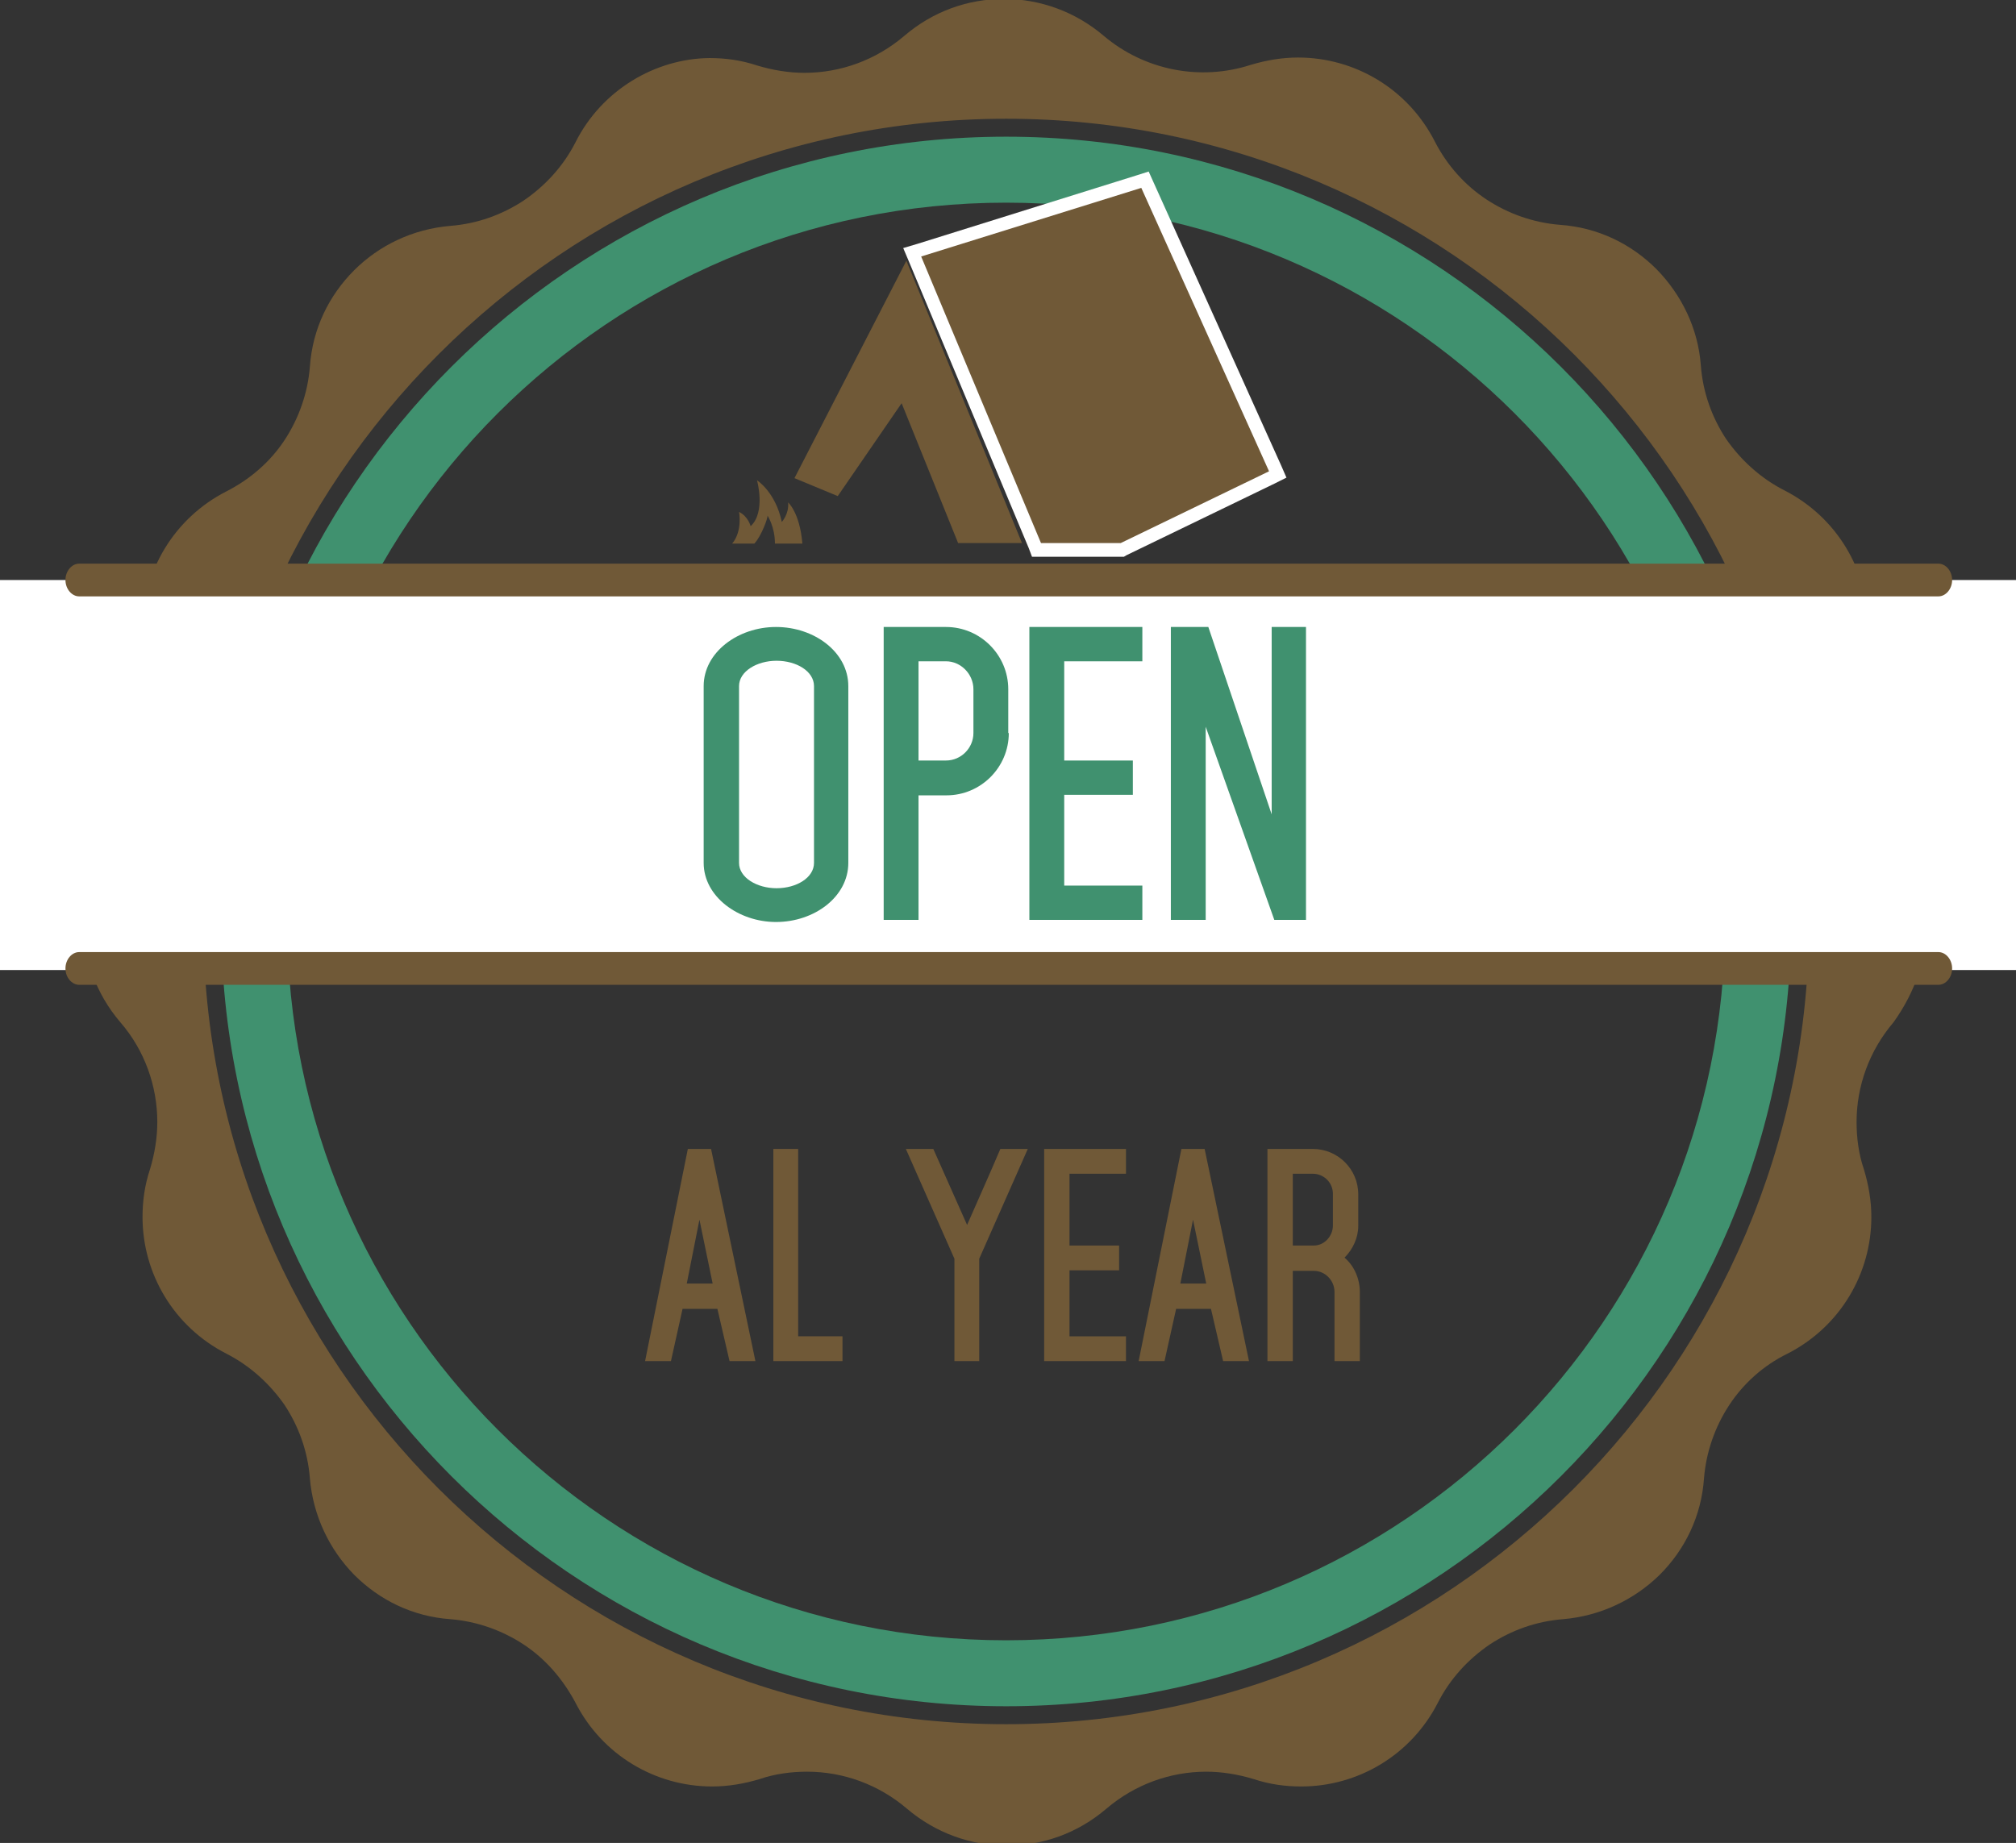
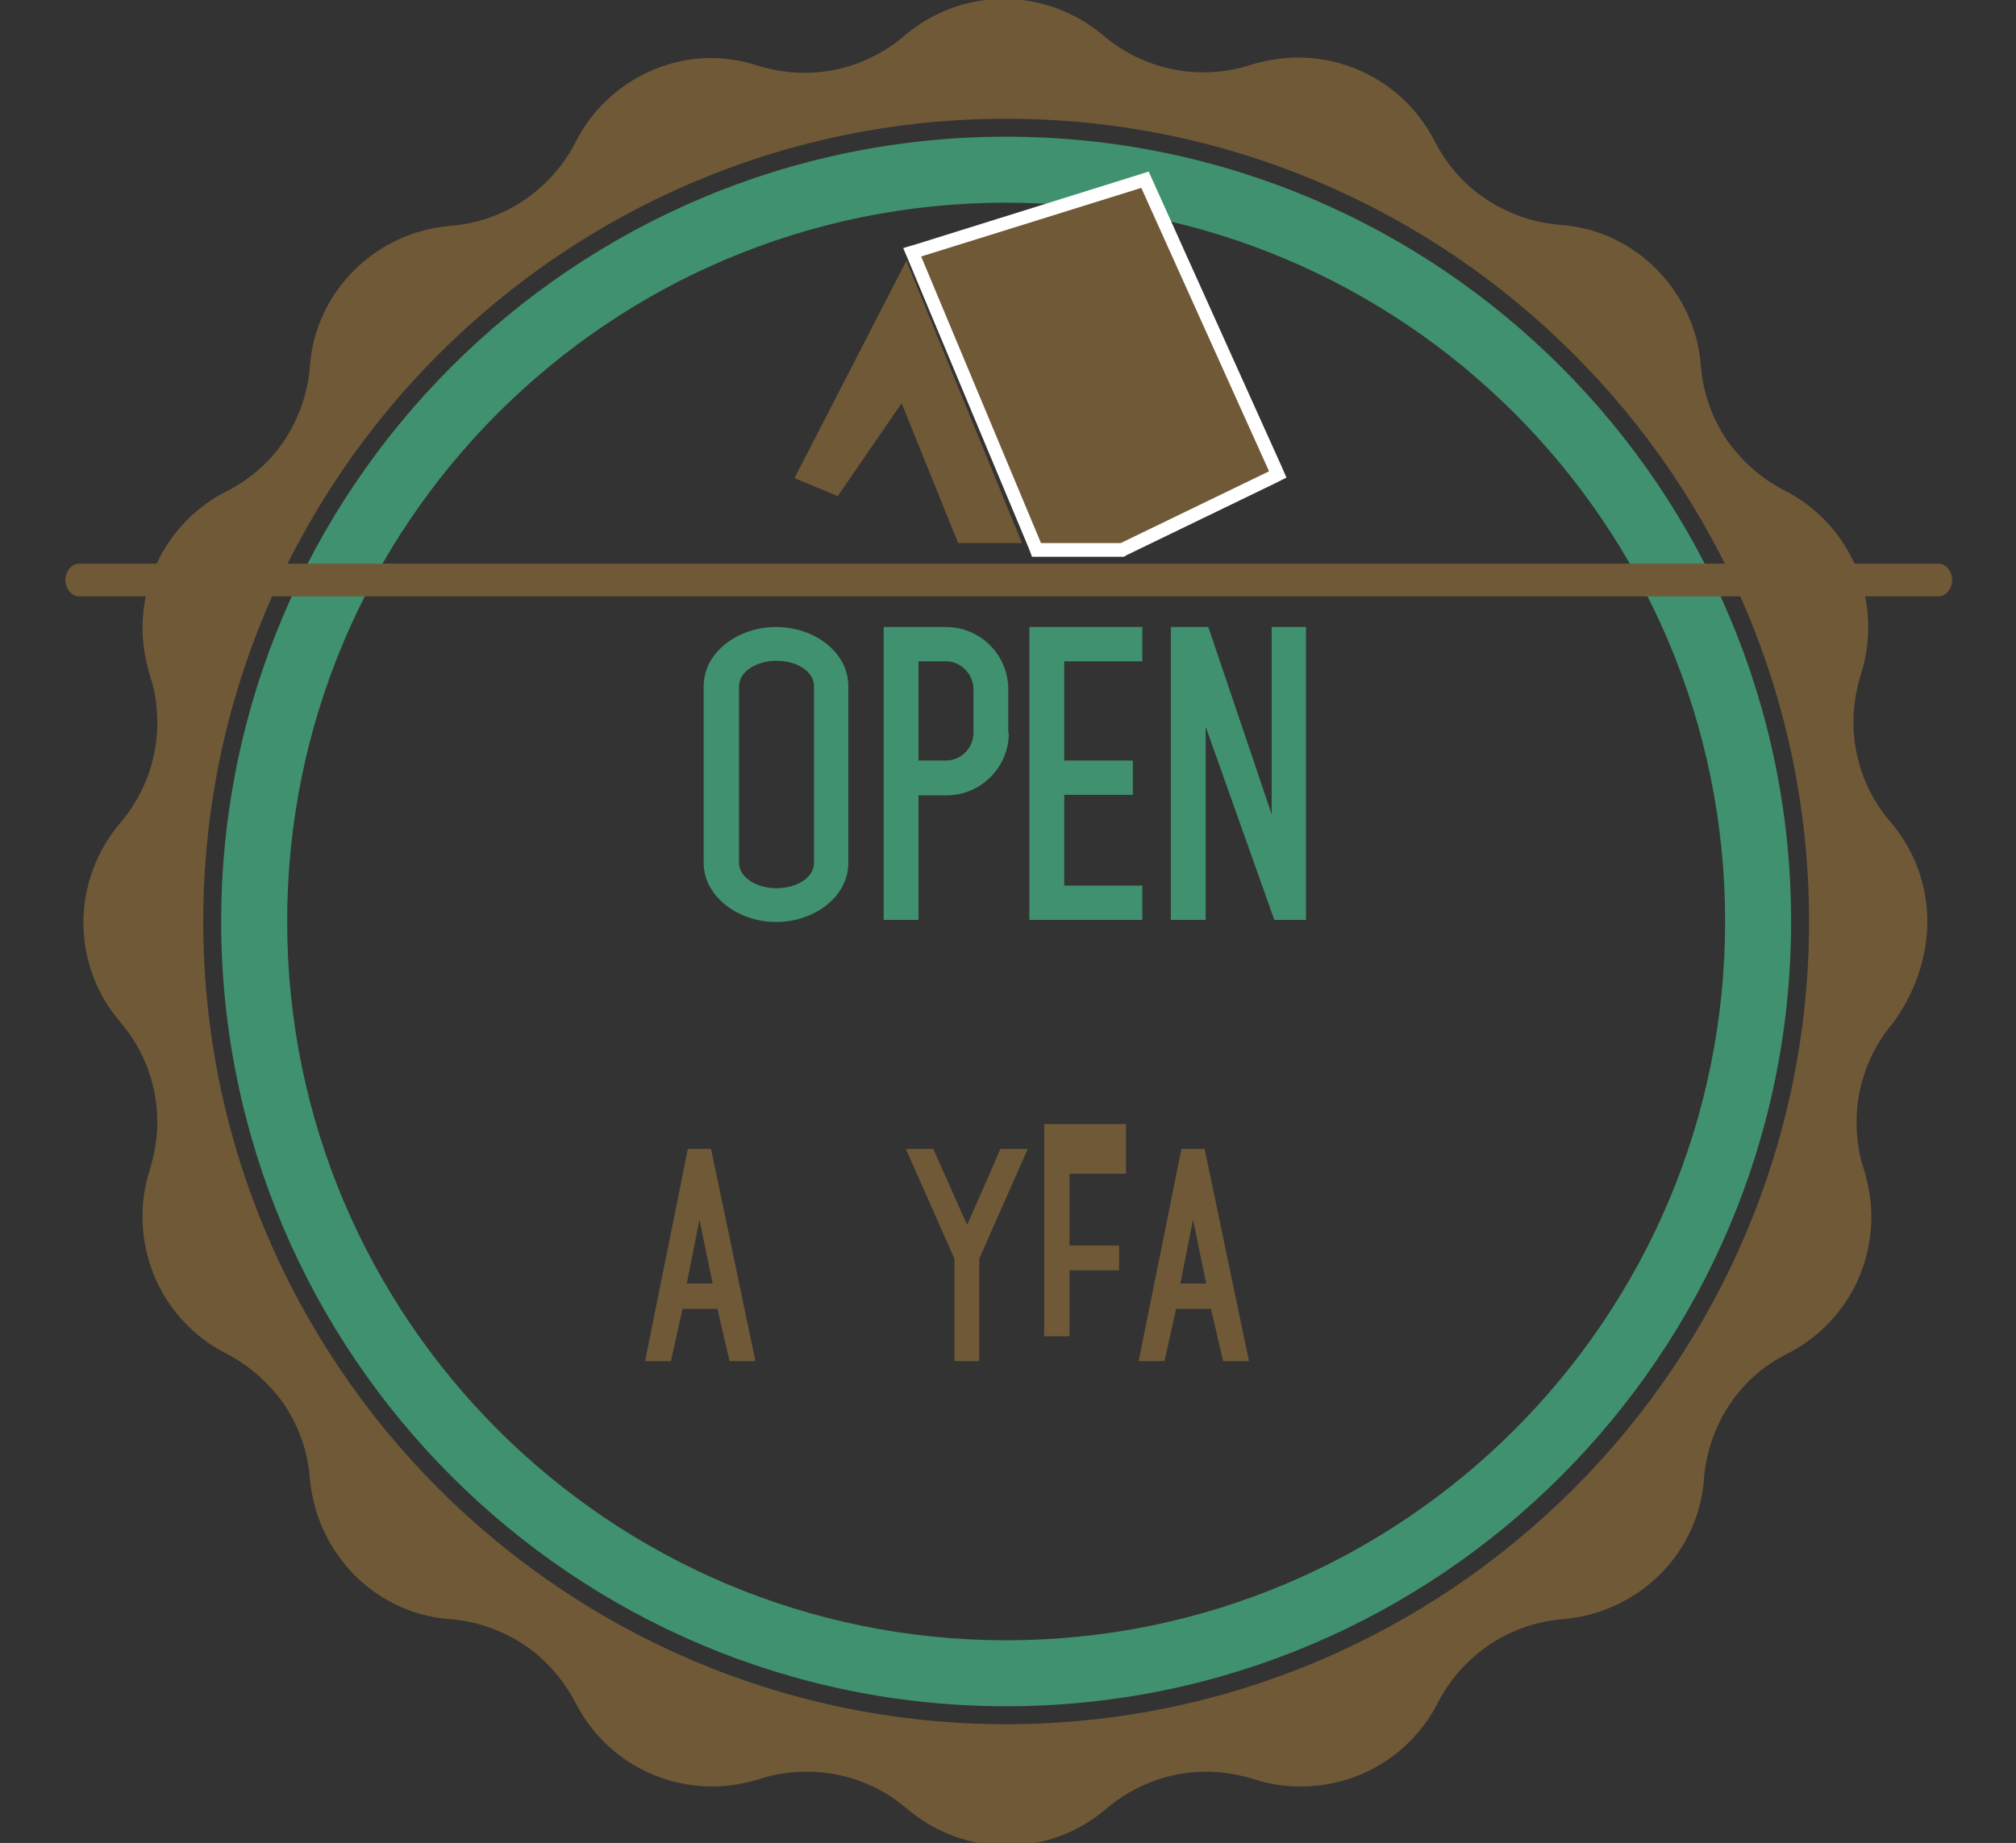
<svg xmlns="http://www.w3.org/2000/svg" version="1.1" id="Calque_2_00000113330702432037446970000013605329462235869614_" x="0px" y="0px" viewBox="0 0 381.9 349.2" style="enable-background:new 0 0 381.9 349.2;" xml:space="preserve">
  <rect x="0" y="0" width="381.9" height="349.2" fill="#333333" stroke="none" />
  <style type="text/css">
	.st0{fill:#40916F;}
	.st1{fill:#705937;}
	.st2{fill:#FFFFFF;}
	.st3{enable-background:new    ;}
</style>
  <g id="Calque_2-2">
    <path class="st0" d="M190.6,25.9c-82,0-148.7,66.7-148.7,148.7s66.7,148.7,148.7,148.7s148.7-66.7,148.7-148.7   S272.6,25.9,190.6,25.9z M190.6,310.8c-75.2,0-136.2-61-136.2-136.2s61-136.2,136.2-136.2s136.2,61,136.2,136.2   S265.8,310.8,190.6,310.8L190.6,310.8z" />
    <path class="st1" d="M365.1,174.6c0-6.7-2.3-13.4-7-18.9c-4.6-5.3-7-12.1-7-18.9c0-3,0.5-6,1.4-9c1-3,1.4-6,1.4-9   c0-10.7-5.9-20.8-15.9-25.9c-4.5-2.3-8.2-5.7-11-9.7c-2.7-4.1-4.4-8.8-4.8-13.9c-0.5-7.1-3.7-13.5-8.4-18.3   c-4.8-4.8-11.1-7.9-18.3-8.4c-5-0.4-9.8-2.1-13.9-4.8c-4.1-2.7-7.5-6.5-9.8-11c-5.1-10-15.2-15.9-25.9-15.9c-3,0-6,0.5-9,1.4   c-9.6,3.1-20.1,1-27.8-5.5c-5.4-4.6-12.1-7-18.9-7s-13.4,2.3-18.9,7c-5.4,4.6-12.1,7-18.9,7c-3,0-6-0.5-9-1.4c-3-1-6-1.4-9-1.4   C124.2,11.1,114,17,109,27c-2.3,4.5-5.7,8.2-9.8,11c-4.1,2.7-8.8,4.4-13.9,4.8c-7.1,0.6-13.5,3.7-18.2,8.4   c-4.8,4.8-7.9,11.1-8.4,18.3c-0.4,5-2.1,9.8-4.8,13.9c-2.7,4.1-6.5,7.4-11,9.7c-10,5.1-15.9,15.2-15.9,25.9c0,3,0.5,6,1.4,9   c1,2.9,1.4,6,1.4,9c0,6.8-2.4,13.5-7,18.9c-4.6,5.4-7,12.2-7,18.9s2.3,13.4,7,18.9c4.6,5.3,7,12.1,7,18.9c0,3-0.5,6-1.4,9   c-1,3-1.4,6-1.4,9c0,10.7,5.9,20.8,15.9,25.9c4.5,2.3,8.2,5.7,11,9.7c2.7,4.1,4.4,8.8,4.8,13.9c0.6,7.1,3.7,13.5,8.4,18.3   c4.8,4.8,11.1,7.9,18.2,8.4c5,0.4,9.8,2.1,13.9,4.8c4.1,2.7,7.4,6.5,9.8,11c5.1,10,15.2,15.9,25.9,15.9c3,0,6-0.5,9-1.4   c2.9-1,6-1.4,9-1.4c6.8,0,13.5,2.4,18.9,7c5.4,4.6,12.1,7,18.9,7s13.4-2.3,18.9-7c5.4-4.6,12.1-7,18.9-7c3,0,6,0.5,9,1.4   c3,1,6,1.4,9,1.4c10.7,0,20.8-5.9,25.9-15.9c2.3-4.5,5.7-8.2,9.8-11c4.1-2.7,8.8-4.4,13.9-4.8c7.1-0.6,13.5-3.7,18.3-8.4   c4.8-4.8,7.9-11.1,8.4-18.3c0.4-5,2.1-9.8,4.8-13.9s6.5-7.5,11-9.7c10-5.1,15.9-15.2,15.9-25.9c0-3-0.5-6-1.4-9c-1-2.9-1.4-6-1.4-9   c0-6.8,2.4-13.5,7-18.9C362.8,188,365.1,181.3,365.1,174.6L365.1,174.6z M190.6,326.7c-83.9,0-152.1-68.3-152.1-152.1   S106.7,22.5,190.6,22.5s152.1,68.2,152.1,152.1S274.4,326.7,190.6,326.7z" />
-     <rect y="109.9" class="st2" width="381.9" height="73.9" />
    <path class="st1" d="M367.2,113H15c-1.4,0-2.6-1.4-2.6-3.1s1.2-3.1,2.6-3.1h352.2c1.4,0,2.6,1.4,2.6,3.1S368.6,113,367.2,113   L367.2,113z" />
-     <path class="st1" d="M367.2,186.6H15c-1.4,0-2.6-1.4-2.6-3.1s1.2-3.1,2.6-3.1h352.2c1.4,0,2.6,1.4,2.6,3.1S368.6,186.6,367.2,186.6   L367.2,186.6z" />
    <g class="st3">
      <path class="st0" d="M160.7,163.5c0,6.4-6.4,11.2-13.7,11.2c-7.1,0-13.7-4.8-13.7-11.2V130c0-6.4,6.5-11.2,13.7-11.2    c7.3,0,13.7,4.8,13.7,11.2V163.5z M154.2,163.5V130c0-2.8-3.3-4.8-7.1-4.8c-3.7,0-7.1,2-7.1,4.8v33.5c0,2.8,3.4,4.8,7.1,4.8    C150.9,168.3,154.2,166.3,154.2,163.5z" />
      <path class="st0" d="M191.1,138.9c0,6.5-5.3,11.8-11.8,11.8H174v23.6h-6.6v-55.5h11.8c6.5,0,11.8,5.3,11.8,11.8V138.9z M174,125.3    v18.8h5.2c2.9,0,5.2-2.4,5.2-5.2v-8.3c0-2.9-2.4-5.3-5.2-5.3H174z" />
      <path class="st0" d="M216.4,118.8v6.5h-14.8v18.8h13v6.5h-13v17.2h14.8v6.5H195v-55.5H216.4z" />
      <path class="st0" d="M228.3,174.3h-6.5v-55.5h7.1l12,35.5v-35.5h6.5v55.5h-6l-13-36.6V174.3z" />
    </g>
    <g class="st3">
      <path class="st1" d="M138.2,257.9l-2.3-9.9h-6.6l-2.2,9.9h-4.9l8.1-40.2h4.4l8.4,40.2H138.2z M135,243.2l-2.5-12.1    c-0.8,3.9-1.5,7.7-2.4,12.1H135z" />
-       <path class="st1" d="M159.6,257.9h-13.1v-40.2h4.7v35.5h8.4V257.9z" />
      <path class="st1" d="M180.8,257.9v-19.4c-2.8-6.4-6.4-14.4-9.2-20.8h5.2l6.4,14.4c2.1-4.8,4.4-9.9,6.3-14.4h5.2l-9.2,20.8v19.4    H180.8z" />
-       <path class="st1" d="M213.3,217.7v4.7h-10.7V236h9.4v4.7h-9.4v12.5h10.7v4.7h-15.5v-40.2H213.3z" />
+       <path class="st1" d="M213.3,217.7v4.7h-10.7V236h9.4v4.7h-9.4v12.5h10.7h-15.5v-40.2H213.3z" />
      <path class="st1" d="M231.7,257.9l-2.3-9.9h-6.6l-2.2,9.9h-4.9l8.1-40.2h4.4l8.4,40.2H231.7z M228.5,243.2l-2.5-12.1    c-0.8,3.9-1.5,7.7-2.4,12.1H228.5z" />
-       <path class="st1" d="M244.9,257.9h-4.8v-40.2h8.6c4.7,0,8.6,3.8,8.6,8.6v6c0,2.2-1,4.4-2.6,6c1.9,1.6,2.9,4.1,2.9,6.5v13.1h-4.8    v-13.1c0-2.2-1.8-4-3.9-4h-4V257.9z M244.9,222.4V236h4c2,0,3.6-1.8,3.6-3.8v-6c0-2.1-1.7-3.8-3.8-3.8H244.9z" />
    </g>
-     <path class="st1" d="M145.4,97.7c0,0,1.4,2.1,1.4,5.3h5.2c-0.5-5.9-2.7-7.8-2.7-7.8c0.2,2.2-1.2,3.7-1.2,3.7   c-1.2-5.7-4.7-7.9-4.7-7.9s1.7,6-1.2,8.7c0,0-0.5-1.9-2.2-2.7c0,0,0.7,3.6-1.3,6h4.2C144.3,101.5,145.5,98,145.4,97.7L145.4,97.7z" />
    <polygon class="st1" points="196.4,104.2 172.9,47.8 216.9,34 242.1,89.9 212.7,104.2  " />
    <path class="st2" d="M216.2,35.6l24.2,53.7l-28.1,13.6h-15.1l-22.7-54.3L216.2,35.6 M217.6,32.5l-2.2,0.7l-41.6,13l-2.7,0.8   l1.1,2.6l22.7,54.3l0.6,1.6h17.4l0.5-0.3l28.1-13.6l2.2-1.1l-1-2.3l-24.2-53.7L217.6,32.5L217.6,32.5L217.6,32.5z" />
    <polygon class="st1" points="171.7,49.4 150.5,90.6 158.7,94 170.8,76.4 181.5,102.9 193.6,102.9  " />
  </g>
</svg>